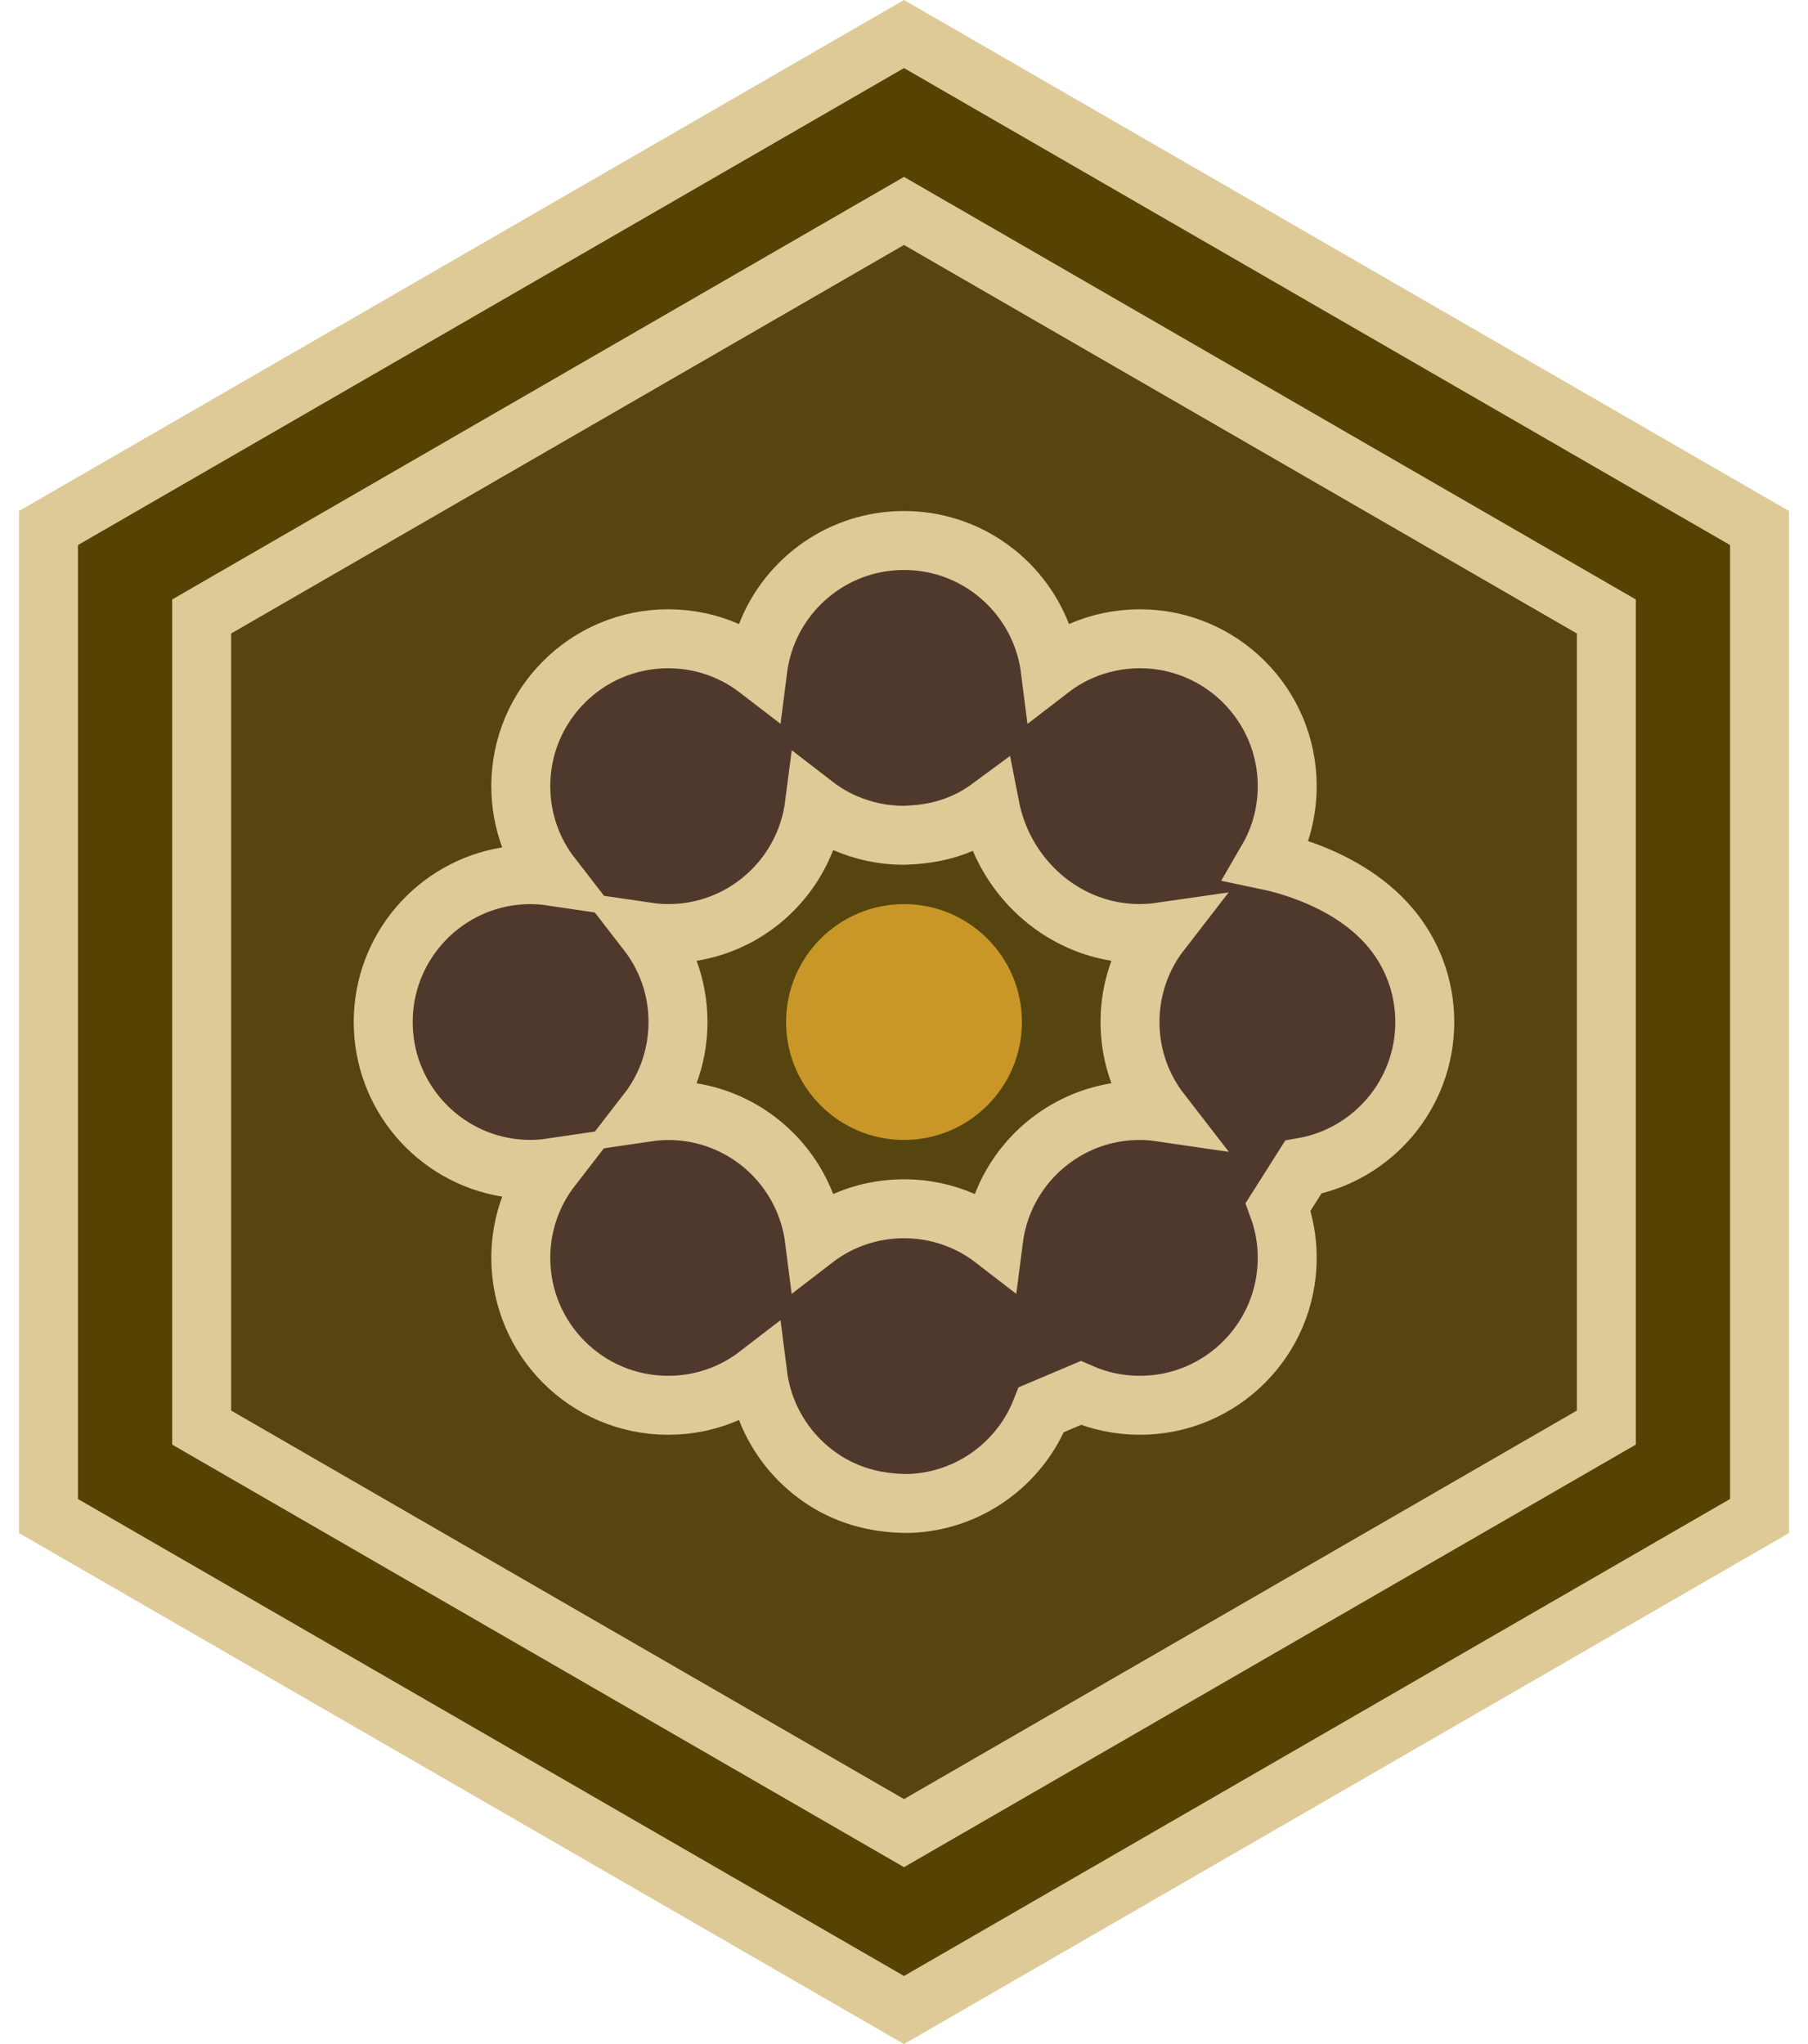
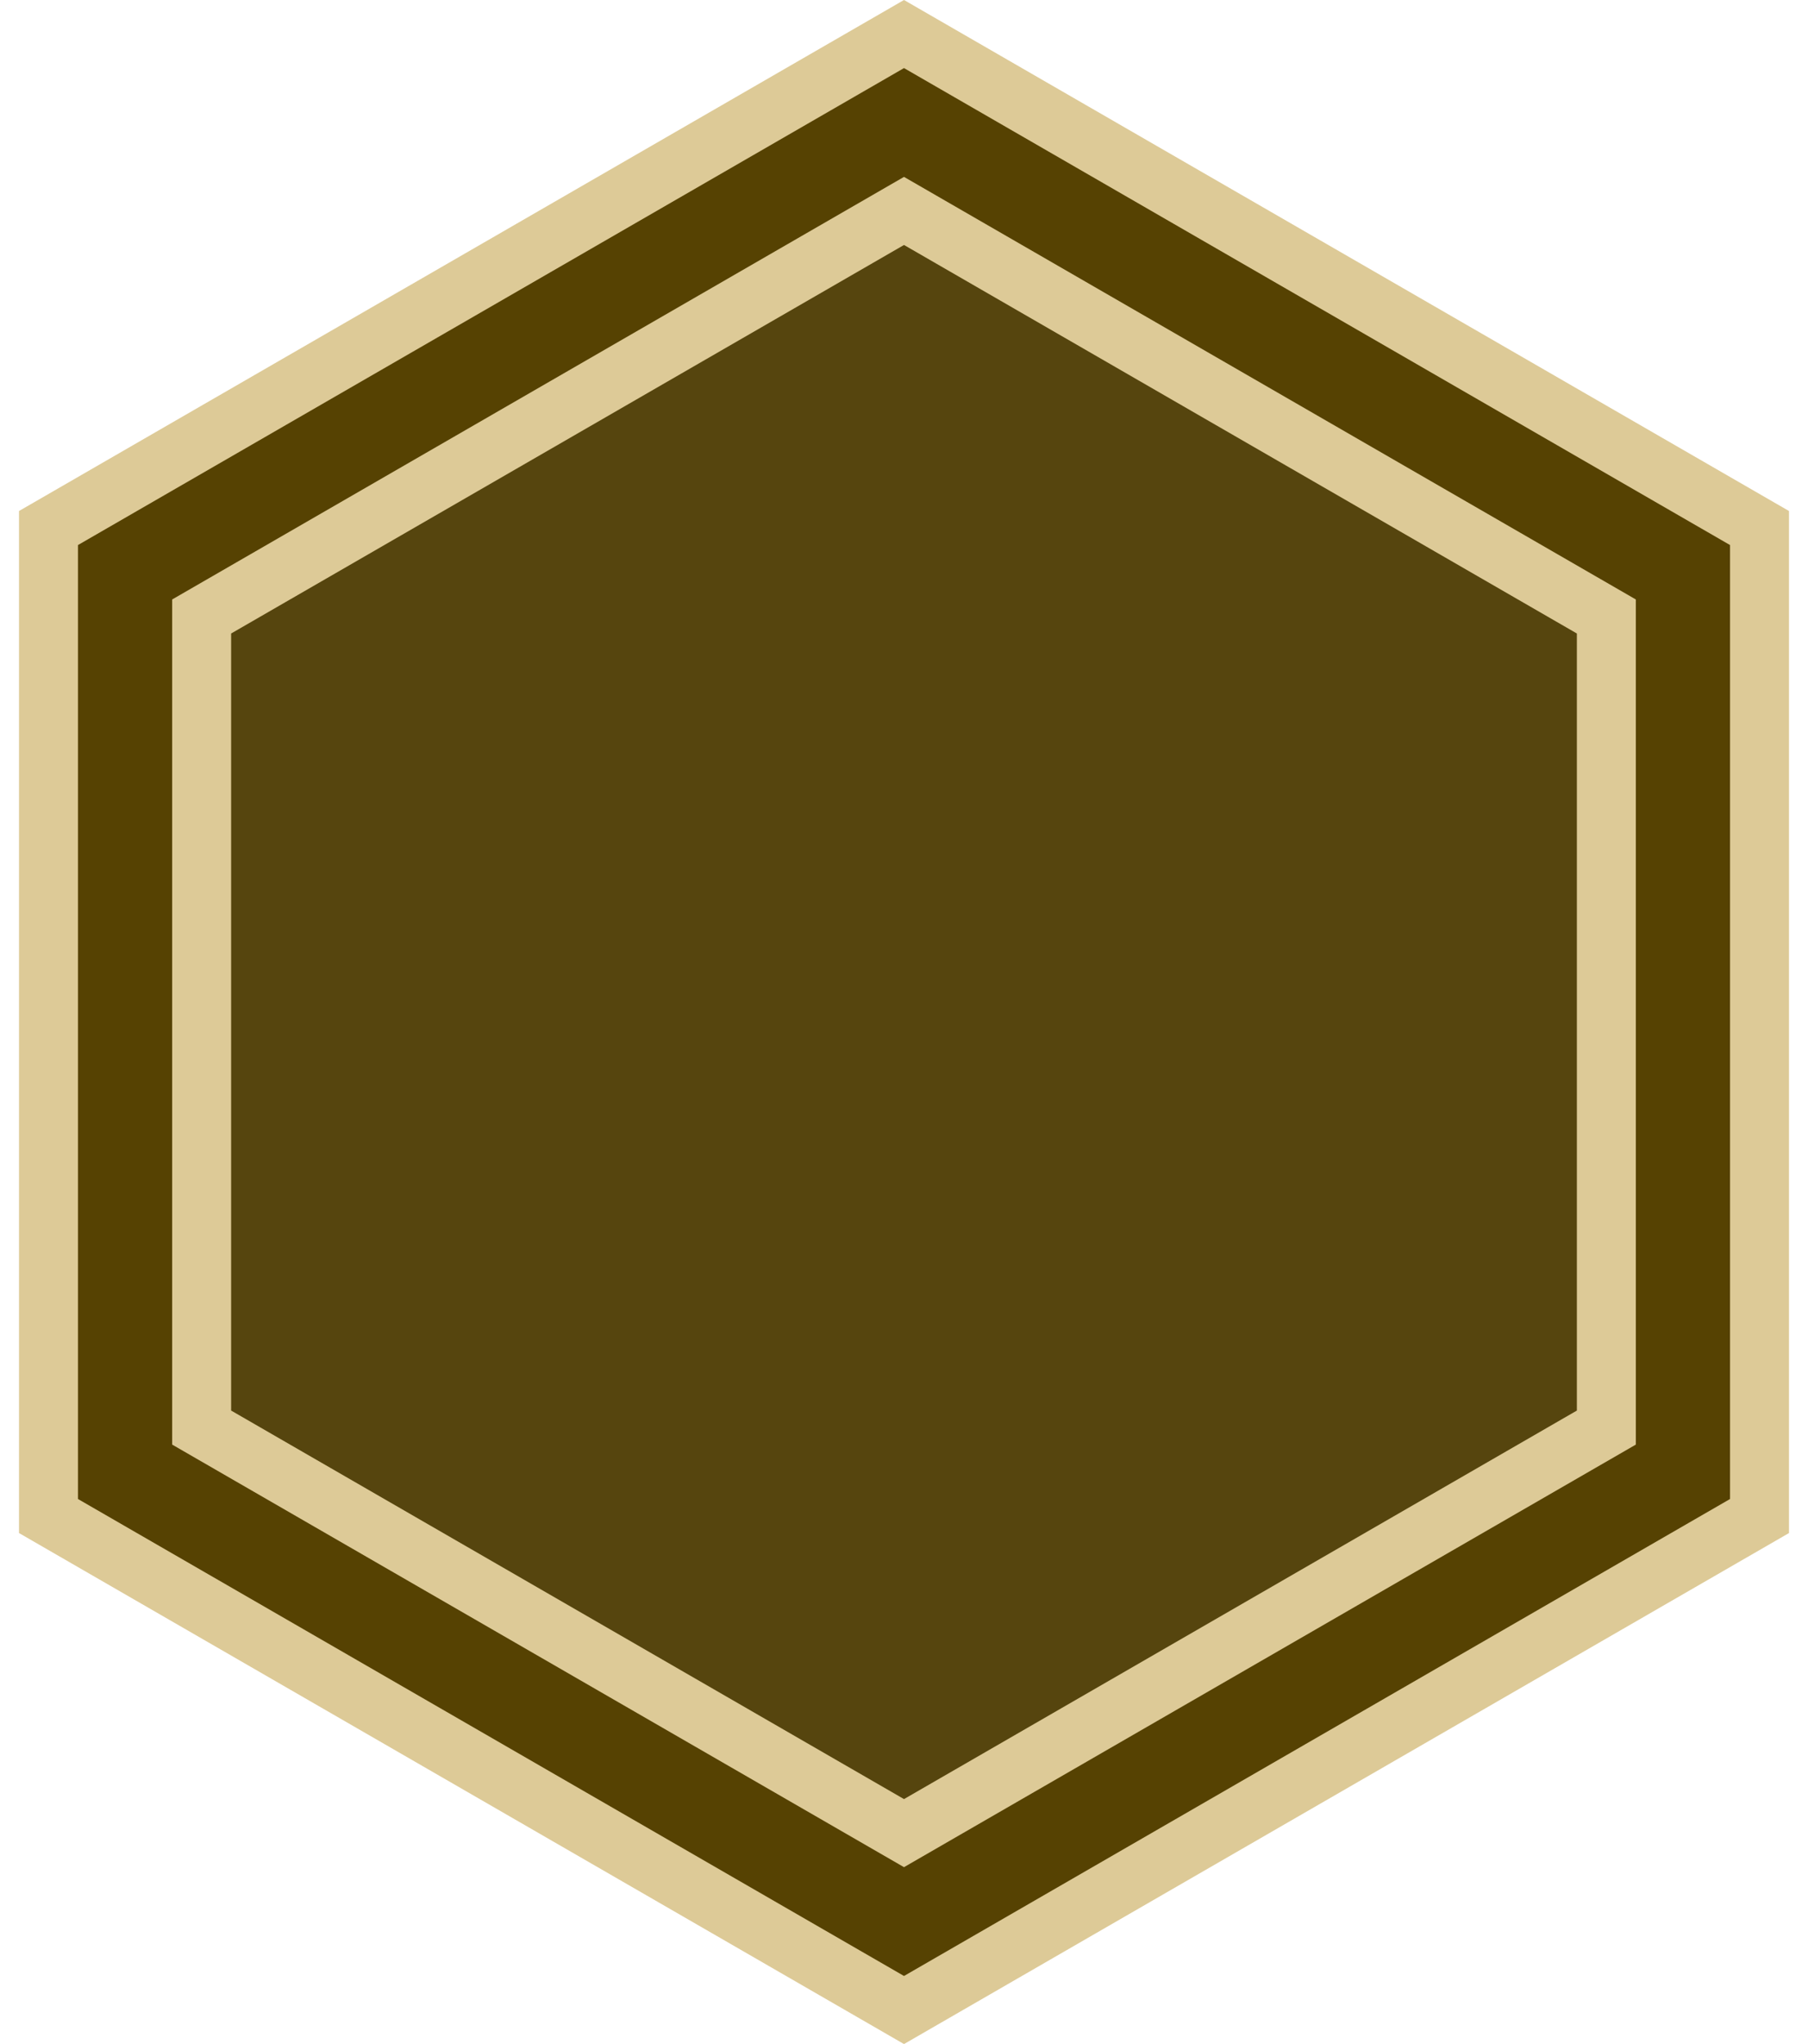
<svg xmlns="http://www.w3.org/2000/svg" width="92px" height="104px" viewBox="0 0 92 104" version="1.1">
  <title>005</title>
  <desc>Created with Sketch.</desc>
  <g id="页面-1" stroke="none" stroke-width="1" fill="none" fill-rule="evenodd">
    <g id="往见今识-列表页" transform="translate(-1004, -535)">
      <g id="005" transform="translate(998, 535)">
        <path d="M52,1.732 L8.467,26.866 L8.467,77.134 L52,102.268 L95.533,77.134 L95.533,26.866 L52,1.732 Z" id="多边形" stroke="#DDCA97" stroke-width="3" fill="#564202" />
        <path d="M52,10.732 L16.261,31.366 L16.261,72.634 L52,93.268 L87.739,72.634 L87.739,31.366 L52,10.732 Z" id="多边形" stroke="#DDCA97" stroke-width="3" fill="#56450E" />
-         <path d="M52,27.5 C53.57,27.5 55.028,27.982 56.232,28.807 C57.473,29.657 58.446,30.87 58.997,32.293 C59.217,32.862 59.365,33.451 59.441,34.047 C59.928,33.672 60.451,33.364 60.997,33.125 C61.916,32.723 62.932,32.5 64,32.5 C66.071,32.5 67.946,33.339 69.303,34.697 C70.661,36.054 71.5,37.929 71.5,40 C71.5,40.812 71.371,41.593 71.133,42.326 C70.971,42.821 70.756,43.306 70.485,43.77 C71.02,43.882 71.551,44.031 72.074,44.21 C73.88,44.827 75.551,45.788 76.729,47.174 C77.839,48.479 78.5,50.163 78.5,52 C78.5,53.834 77.842,55.514 76.749,56.817 C75.64,58.138 74.085,59.073 72.316,59.385 L72.316,59.385 L71.038,61.403 C71.337,62.212 71.5,63.087 71.5,64 C71.5,66.071 70.661,67.946 69.303,69.303 C67.946,70.661 66.071,71.5 64,71.5 C62.932,71.5 61.916,71.277 60.997,70.875 L60.997,70.875 L58.991,71.723 C58.446,73.114 57.509,74.294 56.315,75.135 C55.154,75.954 53.75,76.45 52.232,76.496 C50.423,76.498 48.97,76.016 47.768,75.193 C46.527,74.343 45.554,73.13 45.003,71.707 C44.783,71.138 44.635,70.549 44.559,69.953 C44.072,70.328 43.549,70.636 43.003,70.875 C42.084,71.277 41.068,71.5 40,71.5 C37.929,71.5 36.054,70.661 34.697,69.303 C33.339,67.946 32.5,66.071 32.5,64 C32.5,63.087 32.663,62.212 32.962,61.403 C33.219,60.704 33.586,60.034 34.063,59.417 C33.323,59.527 32.558,59.526 31.793,59.402 C29.995,59.113 28.412,58.182 27.283,56.855 C26.171,55.547 25.5,53.852 25.5,52 C25.5,50.148 26.171,48.453 27.283,47.145 C28.412,45.817 29.995,44.887 31.793,44.596 C32.559,44.473 33.324,44.471 34.065,44.581 C33.587,43.964 33.219,43.294 32.961,42.596 C32.663,41.788 32.5,40.913 32.5,40 C32.5,37.929 33.339,36.054 34.697,34.697 C36.054,33.339 37.929,32.5 40,32.5 C41.068,32.5 42.084,32.723 43.003,33.125 C43.55,33.364 44.073,33.672 44.56,34.046 C44.636,33.45 44.783,32.861 45.003,32.292 C45.554,30.87 46.527,29.657 47.768,28.807 C48.972,27.982 50.43,27.5 52,27.5 Z M47.441,40.954 C47.364,41.55 47.217,42.139 46.997,42.708 C46.051,45.15 43.863,46.975 41.207,47.404 C40.442,47.527 39.677,47.529 38.936,47.42 C39.413,48.036 39.781,48.706 40.039,49.404 C40.337,50.212 40.5,51.087 40.5,52 C40.5,52.913 40.337,53.788 40.038,54.597 C39.781,55.296 39.414,55.966 38.936,56.583 C39.677,56.474 40.442,56.475 41.207,56.598 C43.863,57.026 46.051,58.85 46.997,61.293 C47.217,61.861 47.365,62.451 47.441,63.047 C47.928,62.672 48.451,62.364 48.997,62.125 C49.916,61.723 50.932,61.5 52,61.5 C53.068,61.5 54.084,61.723 55.003,62.125 C55.55,62.364 56.073,62.671 56.559,63.046 C56.636,62.45 56.783,61.861 57.003,61.292 C57.949,58.85 60.137,57.025 62.793,56.596 C63.558,56.473 64.323,56.471 65.064,56.58 C64.587,55.964 64.219,55.294 63.961,54.596 C63.663,53.788 63.5,52.913 63.5,52 C63.5,51.087 63.663,50.212 63.962,49.403 C64.219,48.705 64.585,48.036 65.062,47.42 C64.32,47.527 63.557,47.525 62.793,47.402 C60.116,46.971 57.919,45.124 56.882,42.702 C56.657,42.177 56.49,41.631 56.381,41.075 C55.897,41.432 55.418,41.7 54.919,41.911 C54.079,42.266 53.161,42.467 51.981,42.5 C50.92,42.497 49.911,42.275 48.997,41.875 C48.45,41.636 47.927,41.329 47.441,40.954 Z" id="形状结合" stroke="#DDCA97" stroke-width="3" fill="#4F392D" />
-         <circle id="椭圆形" fill="#C99628" cx="52" cy="52" r="6" />
      </g>
    </g>
  </g>
</svg>